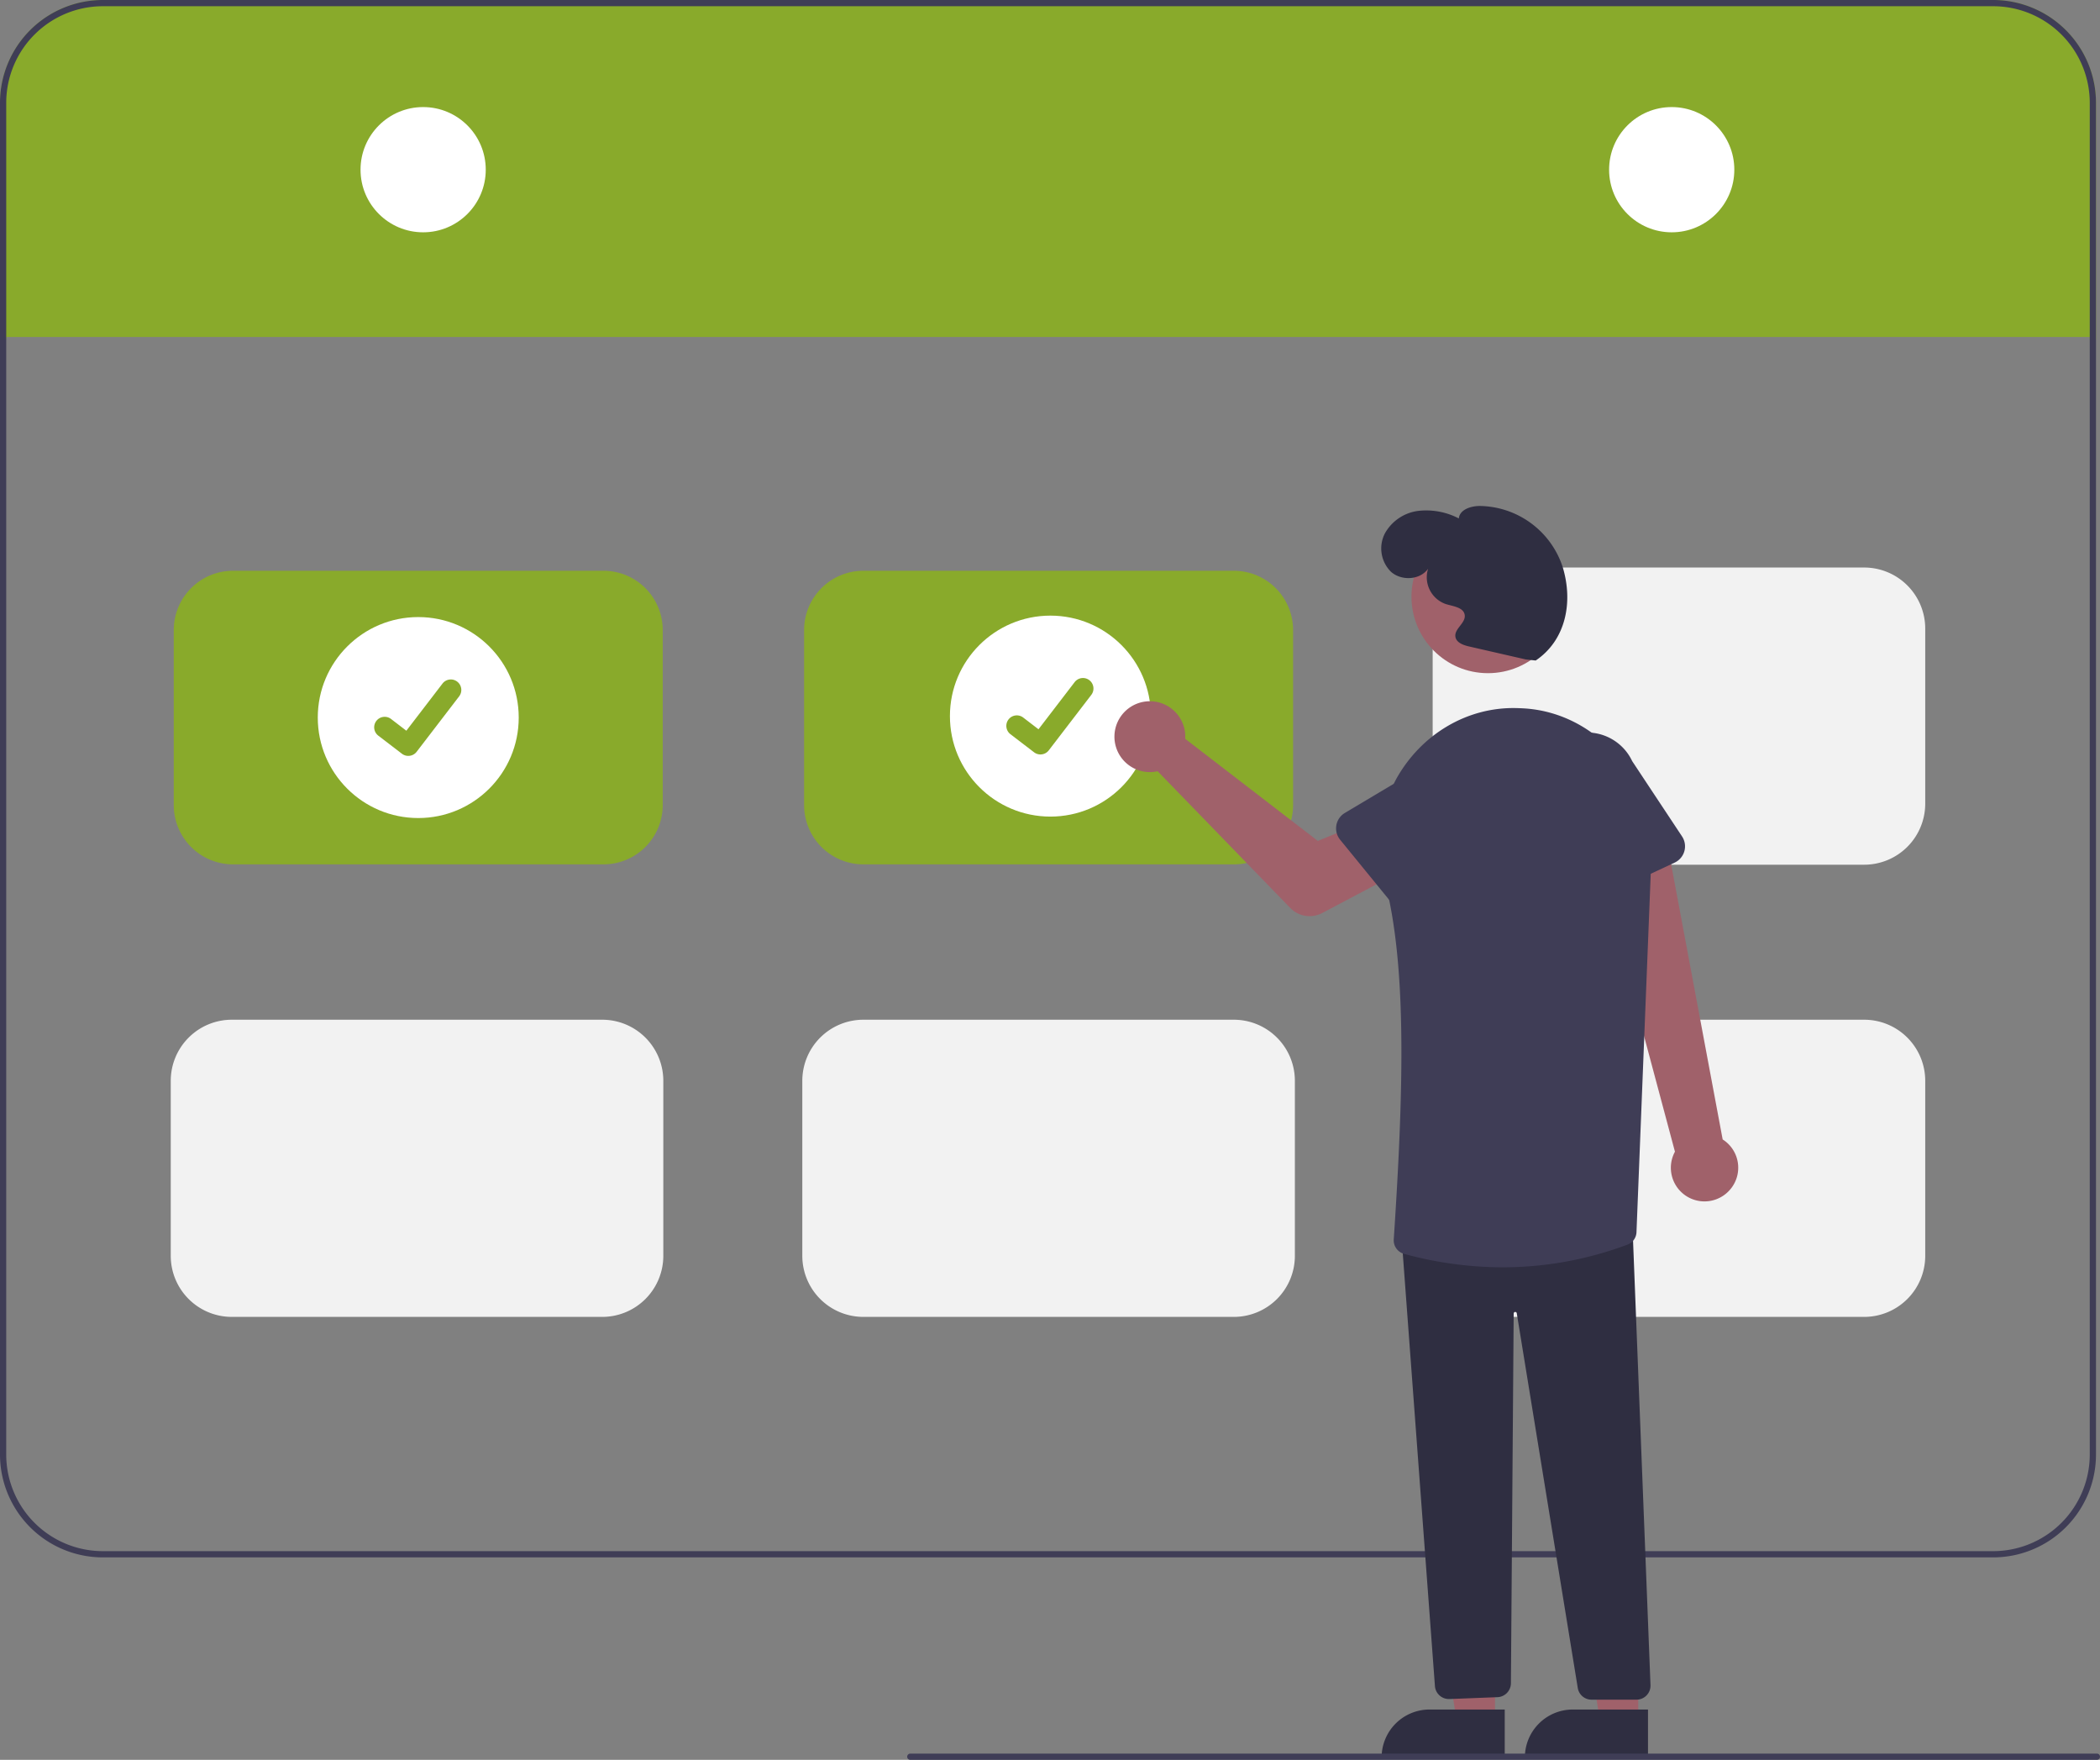
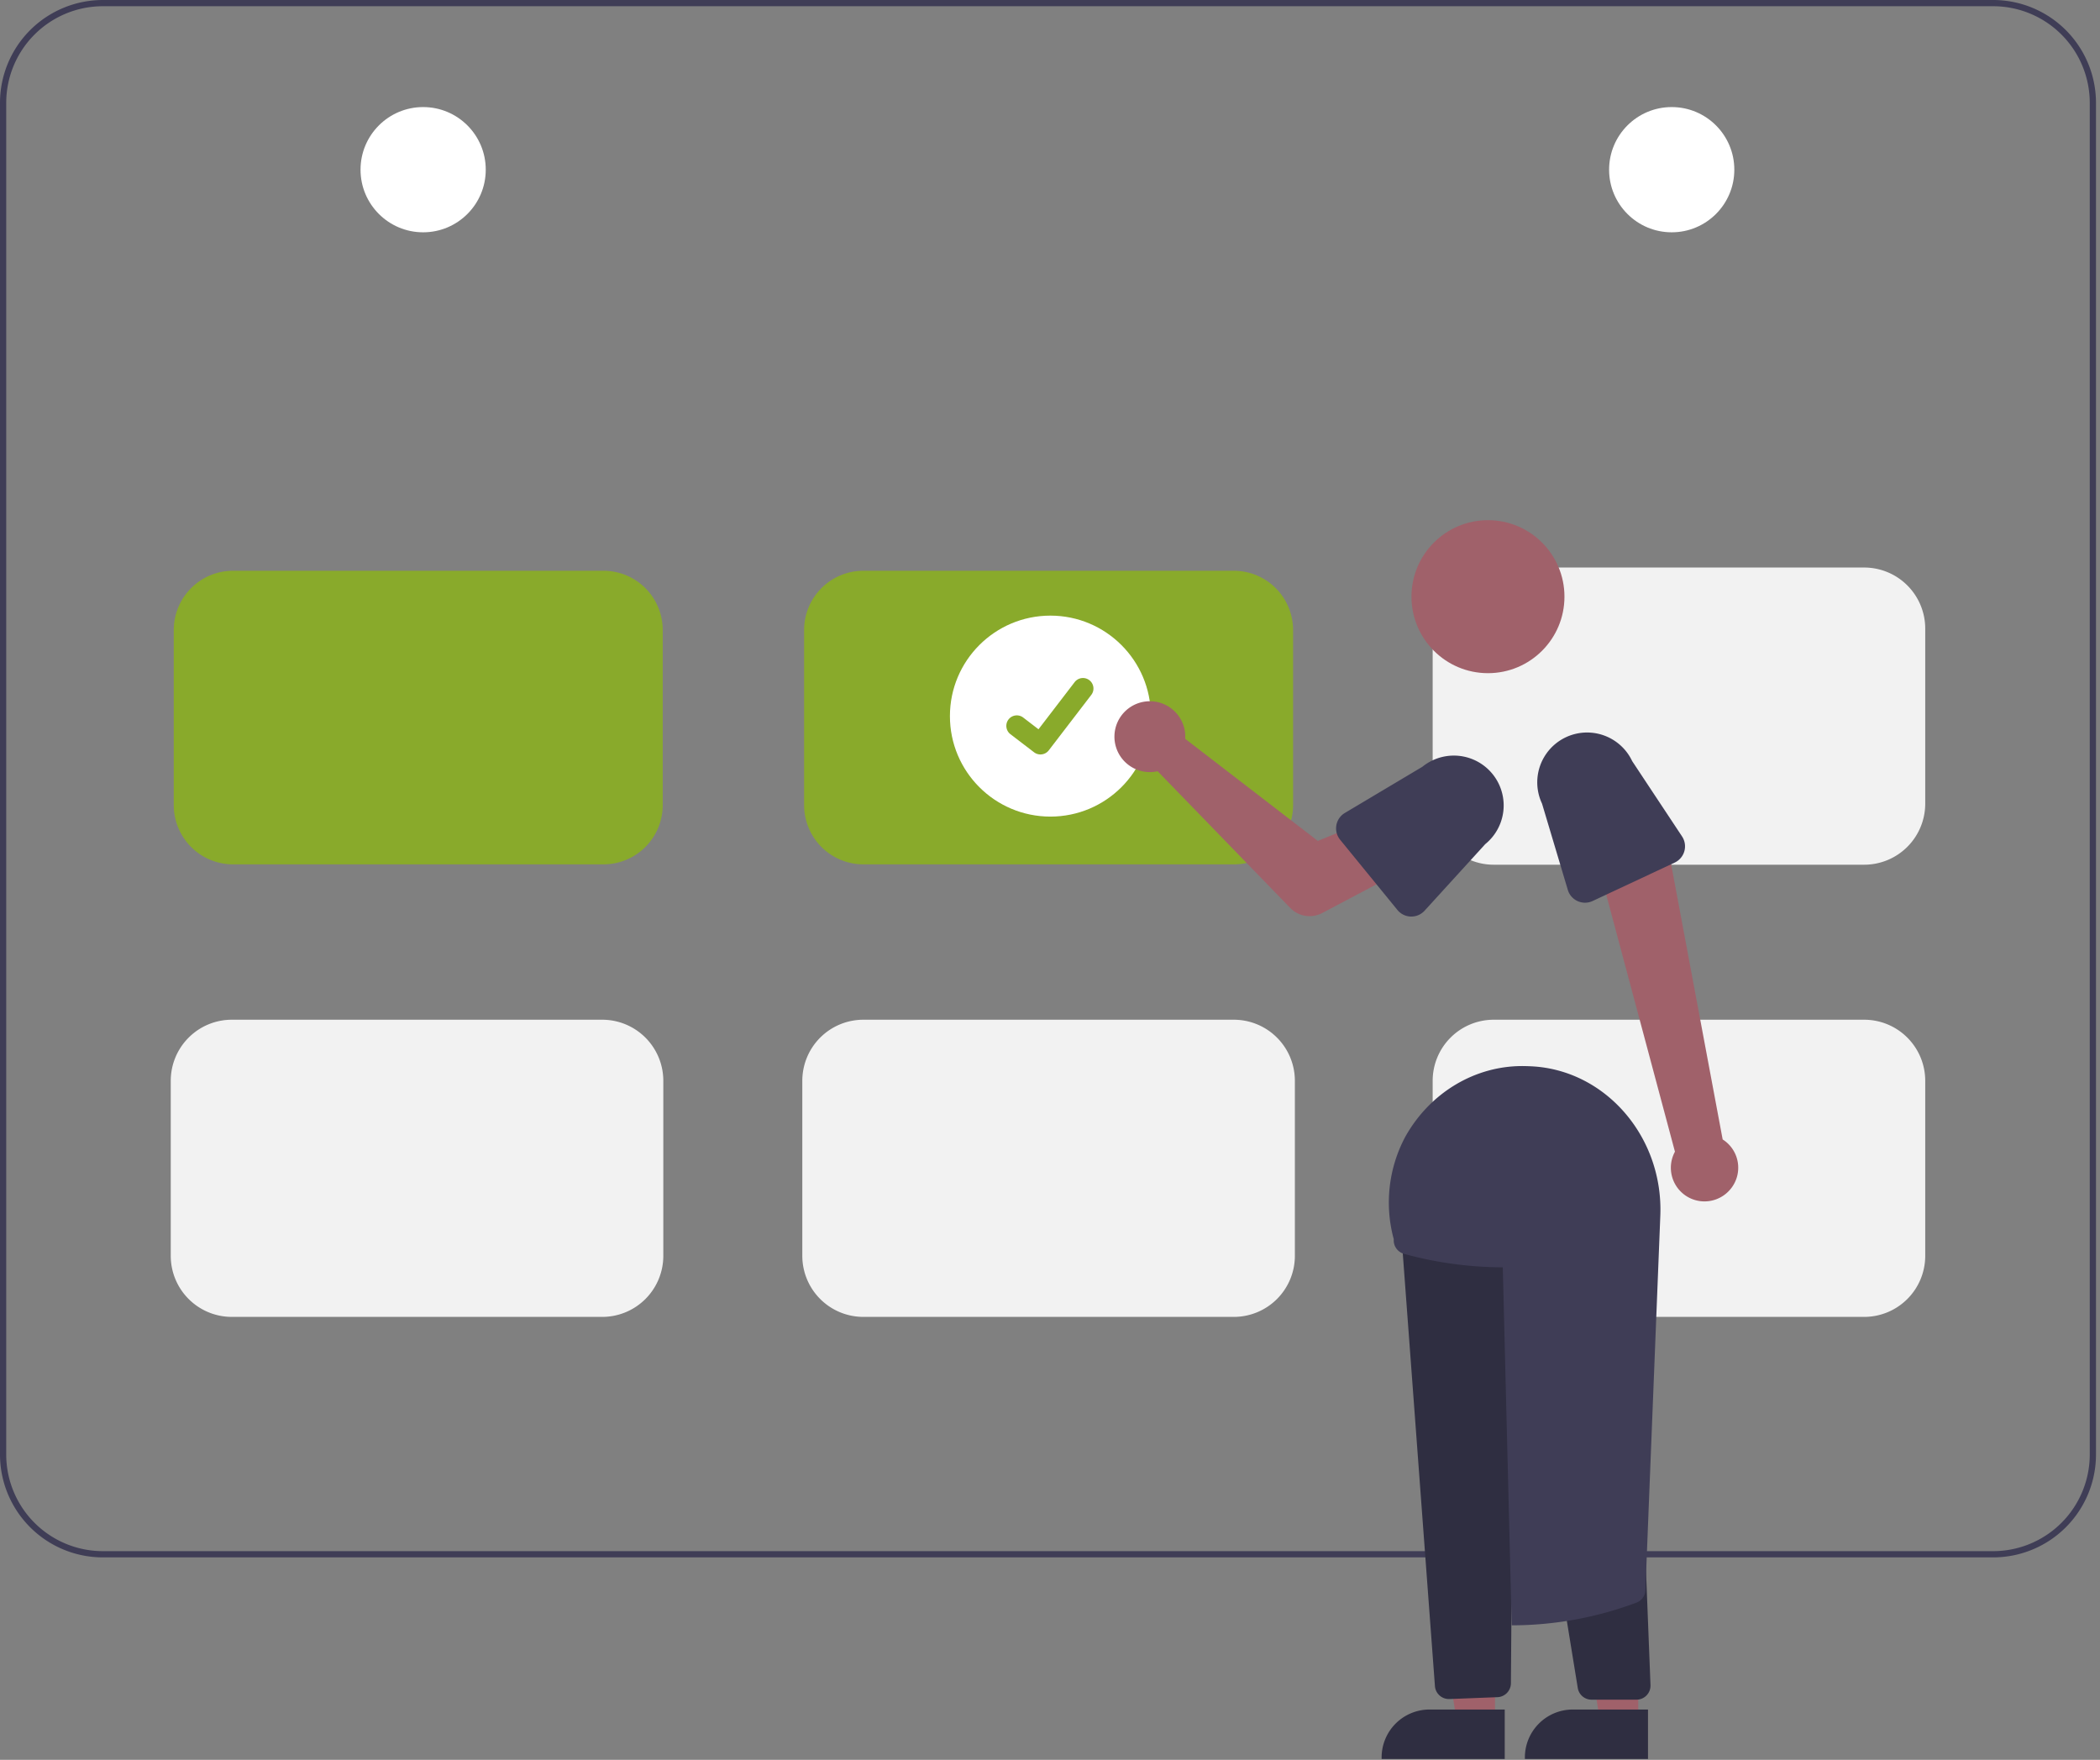
<svg xmlns="http://www.w3.org/2000/svg" width="512.319" height="429.283" viewBox="0 0 512.319 429.283">
  <rect x="0" y="0" width="512.319" height="429.283" fill="#808080" stroke="none" />
  <g id="bg-eventos" transform="translate(0)">
-     <path id="Caminho_1730" data-name="Caminho 1730" d="M684.781,192.573v57.744h-1.52V249.7h-508.3v.615h-1.52V192.573A25.1,25.1,0,0,1,198.514,167.5H659.708A25.1,25.1,0,0,1,684.781,192.573Z" transform="translate(-173.441 -167.5)" fill="#89aa2b" />
    <path id="Caminho_1731" data-name="Caminho 1731" d="M659.708,167.5H198.514a25.1,25.1,0,0,0-25.073,25.073v329.75A25.1,25.1,0,0,0,198.514,547.4H659.708a25.1,25.1,0,0,0,25.073-25.073V192.573A25.1,25.1,0,0,0,659.708,167.5Zm23.554,354.823a23.584,23.584,0,0,1-23.554,23.554H198.514a23.584,23.584,0,0,1-23.554-23.554V192.573a23.584,23.584,0,0,1,23.554-23.554H659.708a23.584,23.584,0,0,1,23.554,23.554Z" transform="translate(-173.441 -167.5)" fill="#3f3d56" />
    <circle id="Elipse_46" data-name="Elipse 46" cx="15.274" cy="15.274" r="15.274" transform="translate(87.956 26.119)" fill="#fff" />
    <circle id="Elipse_47" data-name="Elipse 47" cx="15.274" cy="15.274" r="15.274" transform="translate(392.559 26.119)" fill="#fff" />
    <path id="Caminho_1732" data-name="Caminho 1732" d="M334.08,422.361h-90.4a14.461,14.461,0,0,1-14.445-14.445V365.191a14.461,14.461,0,0,1,14.445-14.445h90.4a14.461,14.461,0,0,1,14.445,14.445v42.725a14.461,14.461,0,0,1-14.445,14.445Z" transform="translate(-186.844 -211.517)" fill="#89aa2b" />
    <path id="Caminho_1733" data-name="Caminho 1733" d="M536.478,422.361h-90.4a14.461,14.461,0,0,1-14.445-14.445V365.191a14.461,14.461,0,0,1,14.445-14.445h90.4a14.461,14.461,0,0,1,14.445,14.445v42.725a14.461,14.461,0,0,1-14.445,14.445Z" transform="translate(-235.462 -211.517)" fill="#89aa2b" />
    <path id="Caminho_1734" data-name="Caminho 1734" d="M536.34,567.375h-90.4a14.9,14.9,0,0,1-14.882-14.882V509.768a14.9,14.9,0,0,1,14.882-14.883h90.4a14.9,14.9,0,0,1,14.883,14.883v42.726a14.9,14.9,0,0,1-14.883,14.882Z" transform="translate(-235.324 -246.14)" fill="#f2f2f2" />
    <path id="Caminho_1735" data-name="Caminho 1735" d="M333.552,567.375h-90.4a14.9,14.9,0,0,1-14.883-14.882V509.768a14.9,14.9,0,0,1,14.883-14.883h90.4a14.9,14.9,0,0,1,14.882,14.882v42.726a14.9,14.9,0,0,1-14.882,14.882Z" transform="translate(-186.612 -246.14)" fill="#f2f2f2" />
    <path id="Caminho_1736" data-name="Caminho 1736" d="M738.739,567.375h-90.4a14.9,14.9,0,0,1-14.882-14.882V509.768a14.9,14.9,0,0,1,14.883-14.883h90.4a14.9,14.9,0,0,1,14.883,14.882v42.726A14.9,14.9,0,0,1,738.739,567.375Z" transform="translate(-283.941 -246.14)" fill="#f2f2f2" />
    <path id="Caminho_1737" data-name="Caminho 1737" d="M738.739,422.2h-90.4a14.9,14.9,0,0,1-14.882-14.882V364.589a14.9,14.9,0,0,1,14.883-14.882h90.4a14.9,14.9,0,0,1,14.883,14.882v42.725A14.9,14.9,0,0,1,738.739,422.2Z" transform="translate(-283.941 -211.267)" fill="#f2f2f2" />
-     <circle id="Elipse_48" data-name="Elipse 48" cx="24.512" cy="24.512" r="24.512" transform="translate(77.525 150.524)" fill="#fff" />
    <path id="Caminho_1738" data-name="Caminho 1738" d="M301.91,404.287a2.542,2.542,0,0,1-1.53-.508l-.027-.021-5.761-4.41a2.559,2.559,0,0,1,3.113-4.063l3.731,2.861,8.818-11.5a2.559,2.559,0,0,1,3.588-.474l-.055.074.056-.073a2.562,2.562,0,0,1,.474,3.588l-10.372,13.526a2.56,2.56,0,0,1-2.036,1Z" transform="translate(-202.302 -219.9)" fill="#89aa2b" />
    <circle id="Elipse_49" data-name="Elipse 49" cx="24.512" cy="24.512" r="24.512" transform="translate(231.744 150.172)" fill="#fff" />
    <path id="Caminho_1739" data-name="Caminho 1739" d="M504.885,403.824a2.542,2.542,0,0,1-1.53-.508l-.027-.021-5.761-4.41a2.559,2.559,0,1,1,3.113-4.063l3.731,2.861,8.818-11.5a2.559,2.559,0,0,1,3.588-.474l-.055.074.056-.073a2.562,2.562,0,0,1,.474,3.588l-10.372,13.526a2.56,2.56,0,0,1-2.036,1Z" transform="translate(-251.058 -219.789)" fill="#89aa2b" />
    <path id="Caminho_1740" data-name="Caminho 1740" d="M718.642,522.627a8.162,8.162,0,0,0-1.659-12.405L703.3,437.15l-16.643,6.172,18.685,69.886a8.206,8.206,0,0,0,13.3,9.419Z" transform="translate(-296.719 -232.272)" fill="#a0616a" />
    <path id="Caminho_1741" data-name="Caminho 1741" d="M548.517,400.434a8.67,8.67,0,0,1,.017,1.365l32.36,24.906,9.177-3.768,7.5,13.106-15.6,8.25a6.587,6.587,0,0,1-7.808-1.237l-32.345-33.347a8.643,8.643,0,1,1,6.7-9.274Z" transform="translate(-259.395 -221.579)" fill="#a0616a" />
    <path id="Caminho_1742" data-name="Caminho 1742" d="M475.682,543.892h-9.314l-4.432-28.331h13.748Z" transform="translate(-110.961 -123.842)" fill="#a0616a" />
    <path id="Caminho_1743" data-name="Caminho 1743" d="M647.1,728.417H617.065v-.38a11.69,11.69,0,0,1,11.69-11.69H647.1Z" transform="translate(-280.003 -299.337)" fill="#2f2e41" />
    <path id="Caminho_1744" data-name="Caminho 1744" d="M521.682,543.892h-9.314l-4.432-28.331h13.748Z" transform="translate(-122.01 -123.842)" fill="#a0616a" />
    <path id="Caminho_1745" data-name="Caminho 1745" d="M693.1,728.417H663.065v-.38a11.69,11.69,0,0,1,11.691-11.69H693.1Z" transform="translate(-291.053 -299.337)" fill="#2f2e41" />
    <path id="Caminho_1746" data-name="Caminho 1746" d="M635.023,676.024a3.412,3.412,0,0,1-3.4-3.094l-8.117-109.174.384-.031,55.861-4.591.015.4,4.44,113.1a3.419,3.419,0,0,1-3.417,3.547H669.836a3.4,3.4,0,0,1-3.379-2.9l-14.873-91.362a.38.38,0,0,0-.755.055l-.675,90.205a3.423,3.423,0,0,1-3.239,3.39l-11.707.456C635.145,676.023,635.084,676.024,635.023,676.024Z" transform="translate(-281.55 -261.574)" fill="#2f2e41" />
    <circle id="Elipse_50" data-name="Elipse 50" cx="18.661" cy="18.661" r="18.661" transform="translate(344.346 126.888)" fill="#a0616a" />
-     <path id="Caminho_1747" data-name="Caminho 1747" d="M646.5,531.251a91.961,91.961,0,0,1-24.137-3.3,3.427,3.427,0,0,1-2.458-3.561c2.512-37.757,3.1-67.057-2.18-87.33a34.042,34.042,0,0,1,2.8-24.967c6.071-10.875,17.229-17.494,29.131-17.265h0q.853.016,1.723.061c18.062.93,32.137,17.27,31.375,36.426l-3.633,91.3a3.373,3.373,0,0,1-2.139,3.073,86.8,86.8,0,0,1-30.485,5.559Z" transform="translate(-279.88 -222.105)" fill="#3f3d56" />
+     <path id="Caminho_1747" data-name="Caminho 1747" d="M646.5,531.251a91.961,91.961,0,0,1-24.137-3.3,3.427,3.427,0,0,1-2.458-3.561a34.042,34.042,0,0,1,2.8-24.967c6.071-10.875,17.229-17.494,29.131-17.265h0q.853.016,1.723.061c18.062.93,32.137,17.27,31.375,36.426l-3.633,91.3a3.373,3.373,0,0,1-2.139,3.073,86.8,86.8,0,0,1-30.485,5.559Z" transform="translate(-279.88 -222.105)" fill="#3f3d56" />
    <path id="Caminho_1748" data-name="Caminho 1748" d="M617.405,447.736l-13.978-17.129a4.378,4.378,0,0,1,1.151-6.528L623.512,412.8a12.157,12.157,0,1,1,15.318,18.883l-14.8,16.239a4.377,4.377,0,0,1-6.626-.182Z" transform="translate(-276.49 -225.77)" fill="#3f3d56" />
    <path id="Caminho_1749" data-name="Caminho 1749" d="M676.893,443.807a4.373,4.373,0,0,1-2.4-2.74l-6.293-21.05a12.157,12.157,0,1,1,21.991-10.372l12.169,18.378a4.378,4.378,0,0,1-1.794,6.381l-20.024,9.373a4.372,4.372,0,0,1-3.646.031Z" transform="translate(-292.006 -223.99)" fill="#3f3d56" />
-     <path id="Caminho_1750" data-name="Caminho 1750" d="M652.208,367.381l-13.833-3.166c-1.427-.327-3.141-.95-3.339-2.4-.266-1.949,2.539-3.307,2.28-5.257-.251-1.889-2.806-2.132-4.627-2.69a6.922,6.922,0,0,1-4.31-8.616c-1.971,2.778-6.475,3.016-9.031.765a8,8,0,0,1-1.512-9.374,10.856,10.856,0,0,1,8.148-5.5,17.184,17.184,0,0,1,9.895,1.845c.2-2.153,2.89-3.026,5.053-3.045a21.6,21.6,0,0,1,20.243,14.775c2.653,8.549.878,17.921-6.545,22.923Z" transform="translate(-279.979 -206.52)" fill="#2f2e41" />
-     <path id="Caminho_1751" data-name="Caminho 1751" d="M754.97,732.02H465.489a.76.76,0,1,1,0-1.52H754.97a.76.76,0,0,1,0,1.52Z" transform="translate(-243.411 -302.737)" fill="#3f3d56" />
  </g>
</svg>